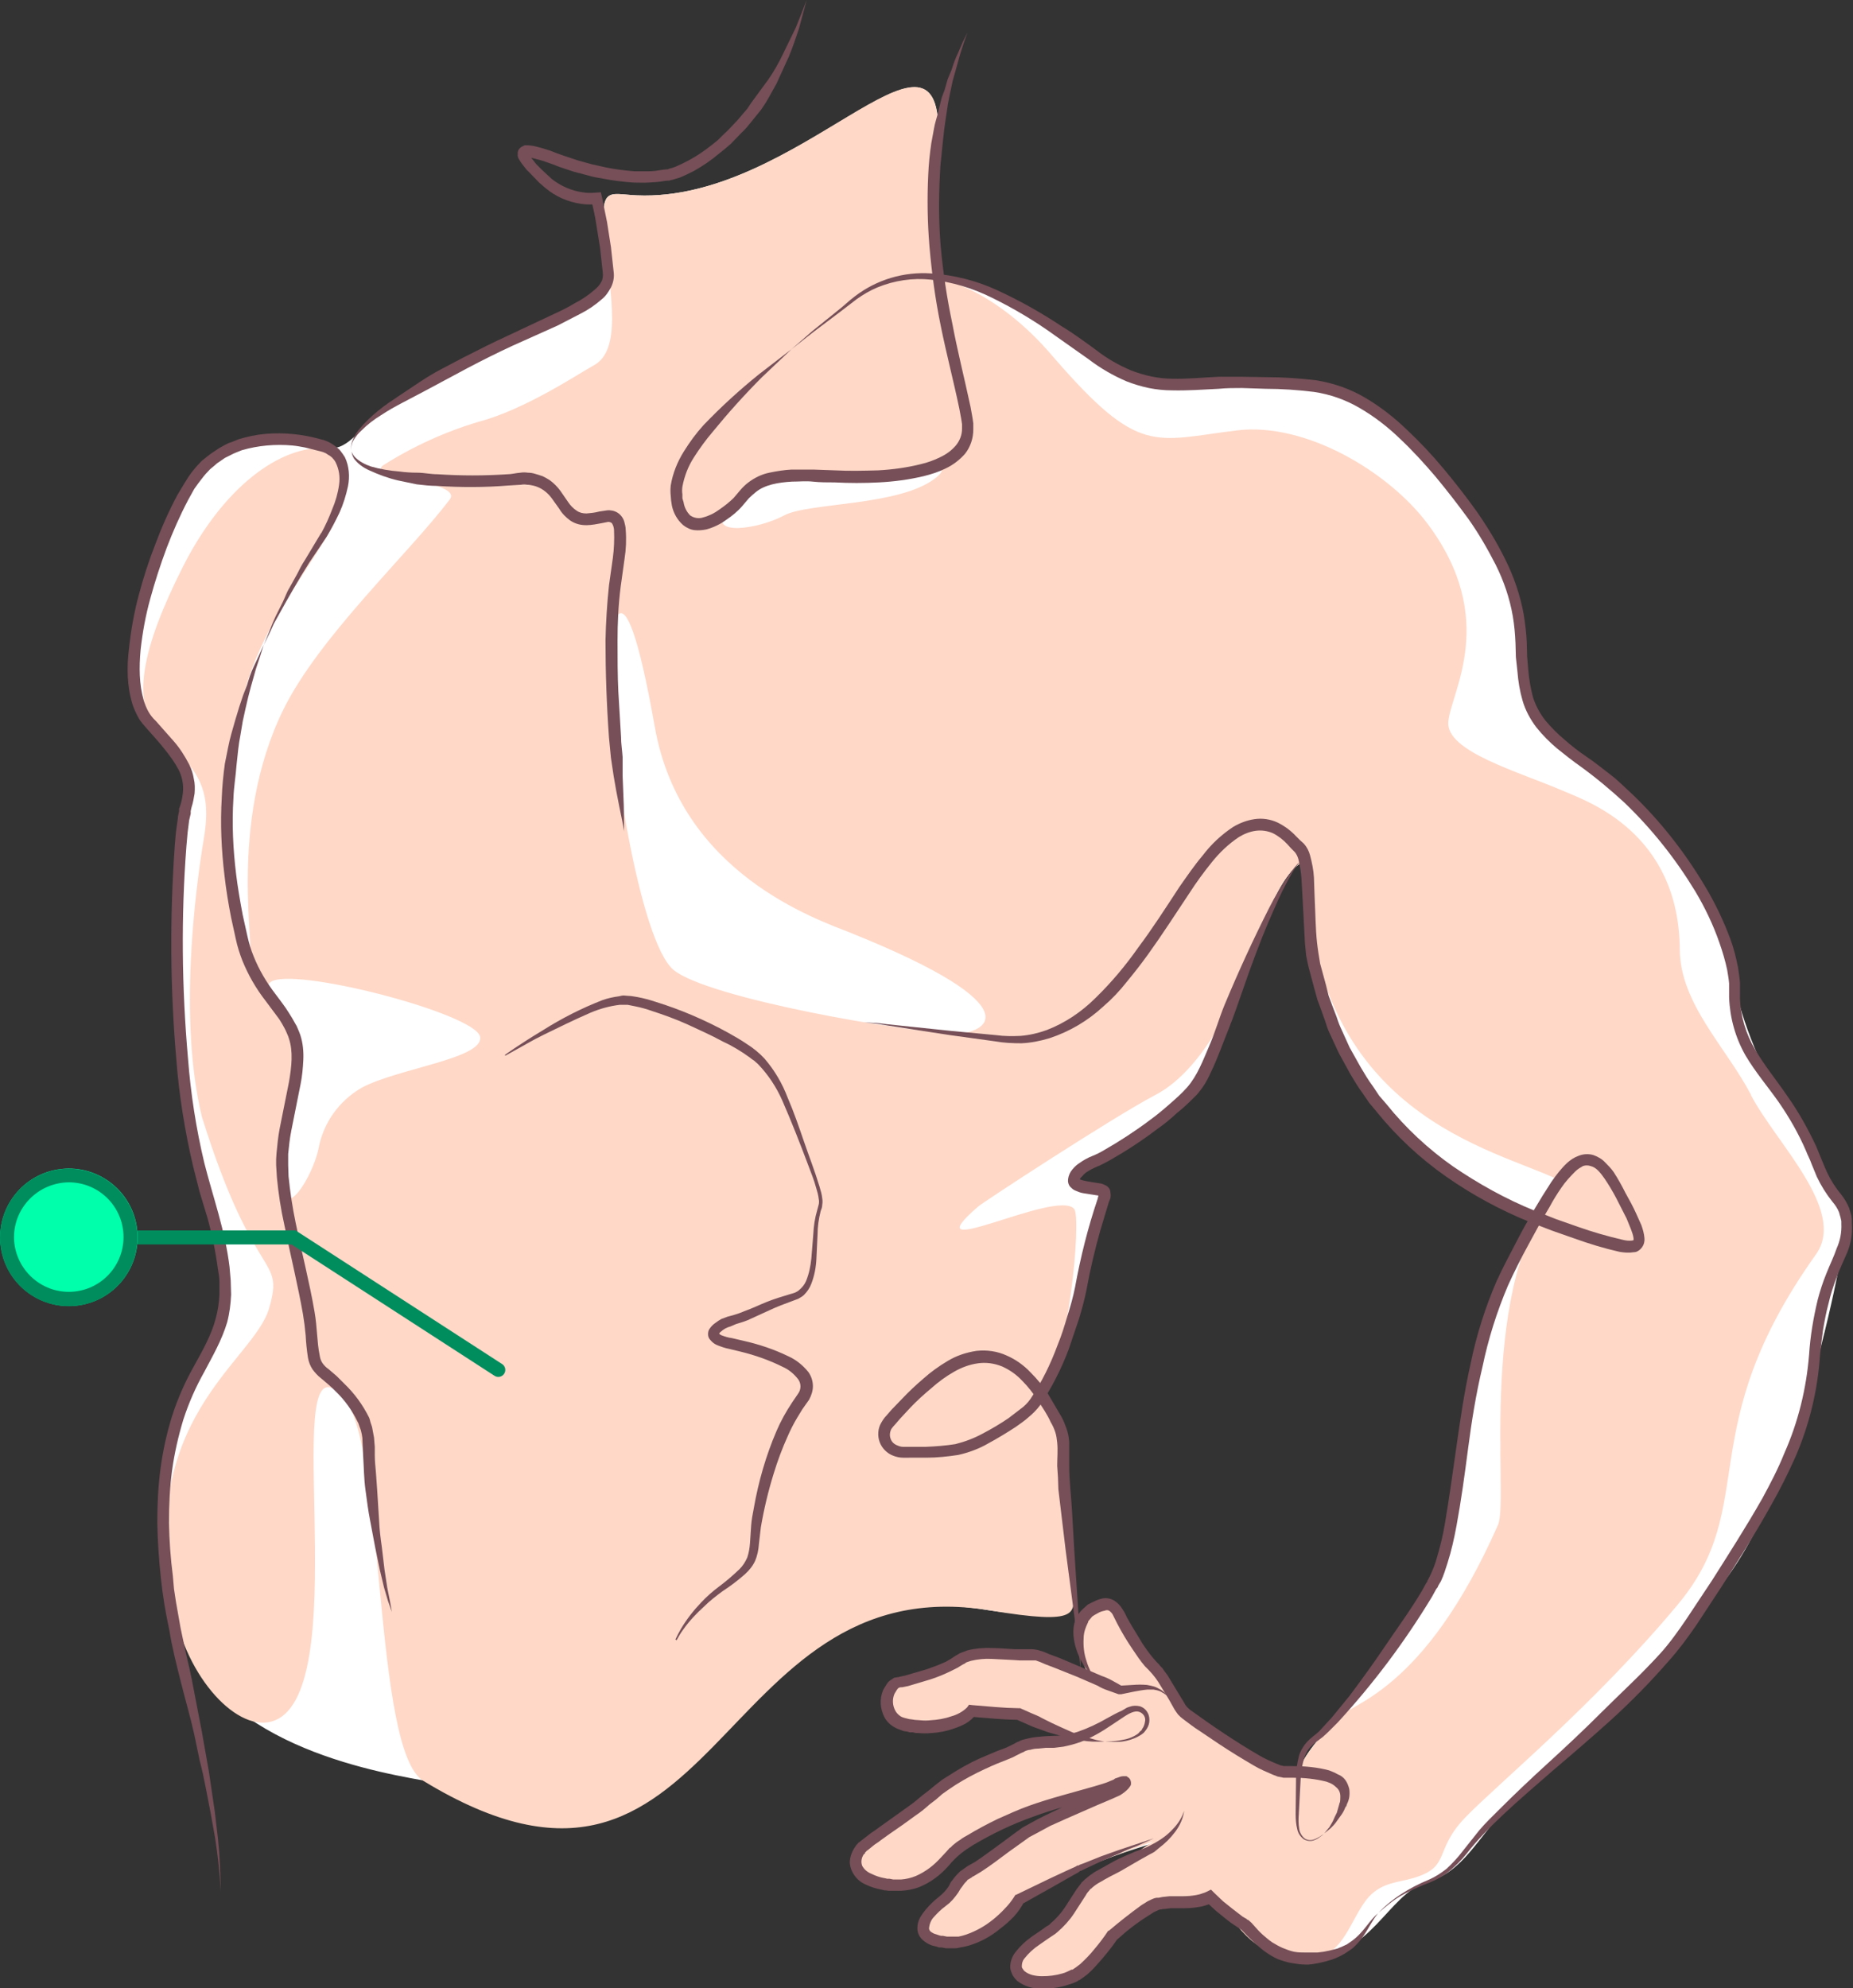
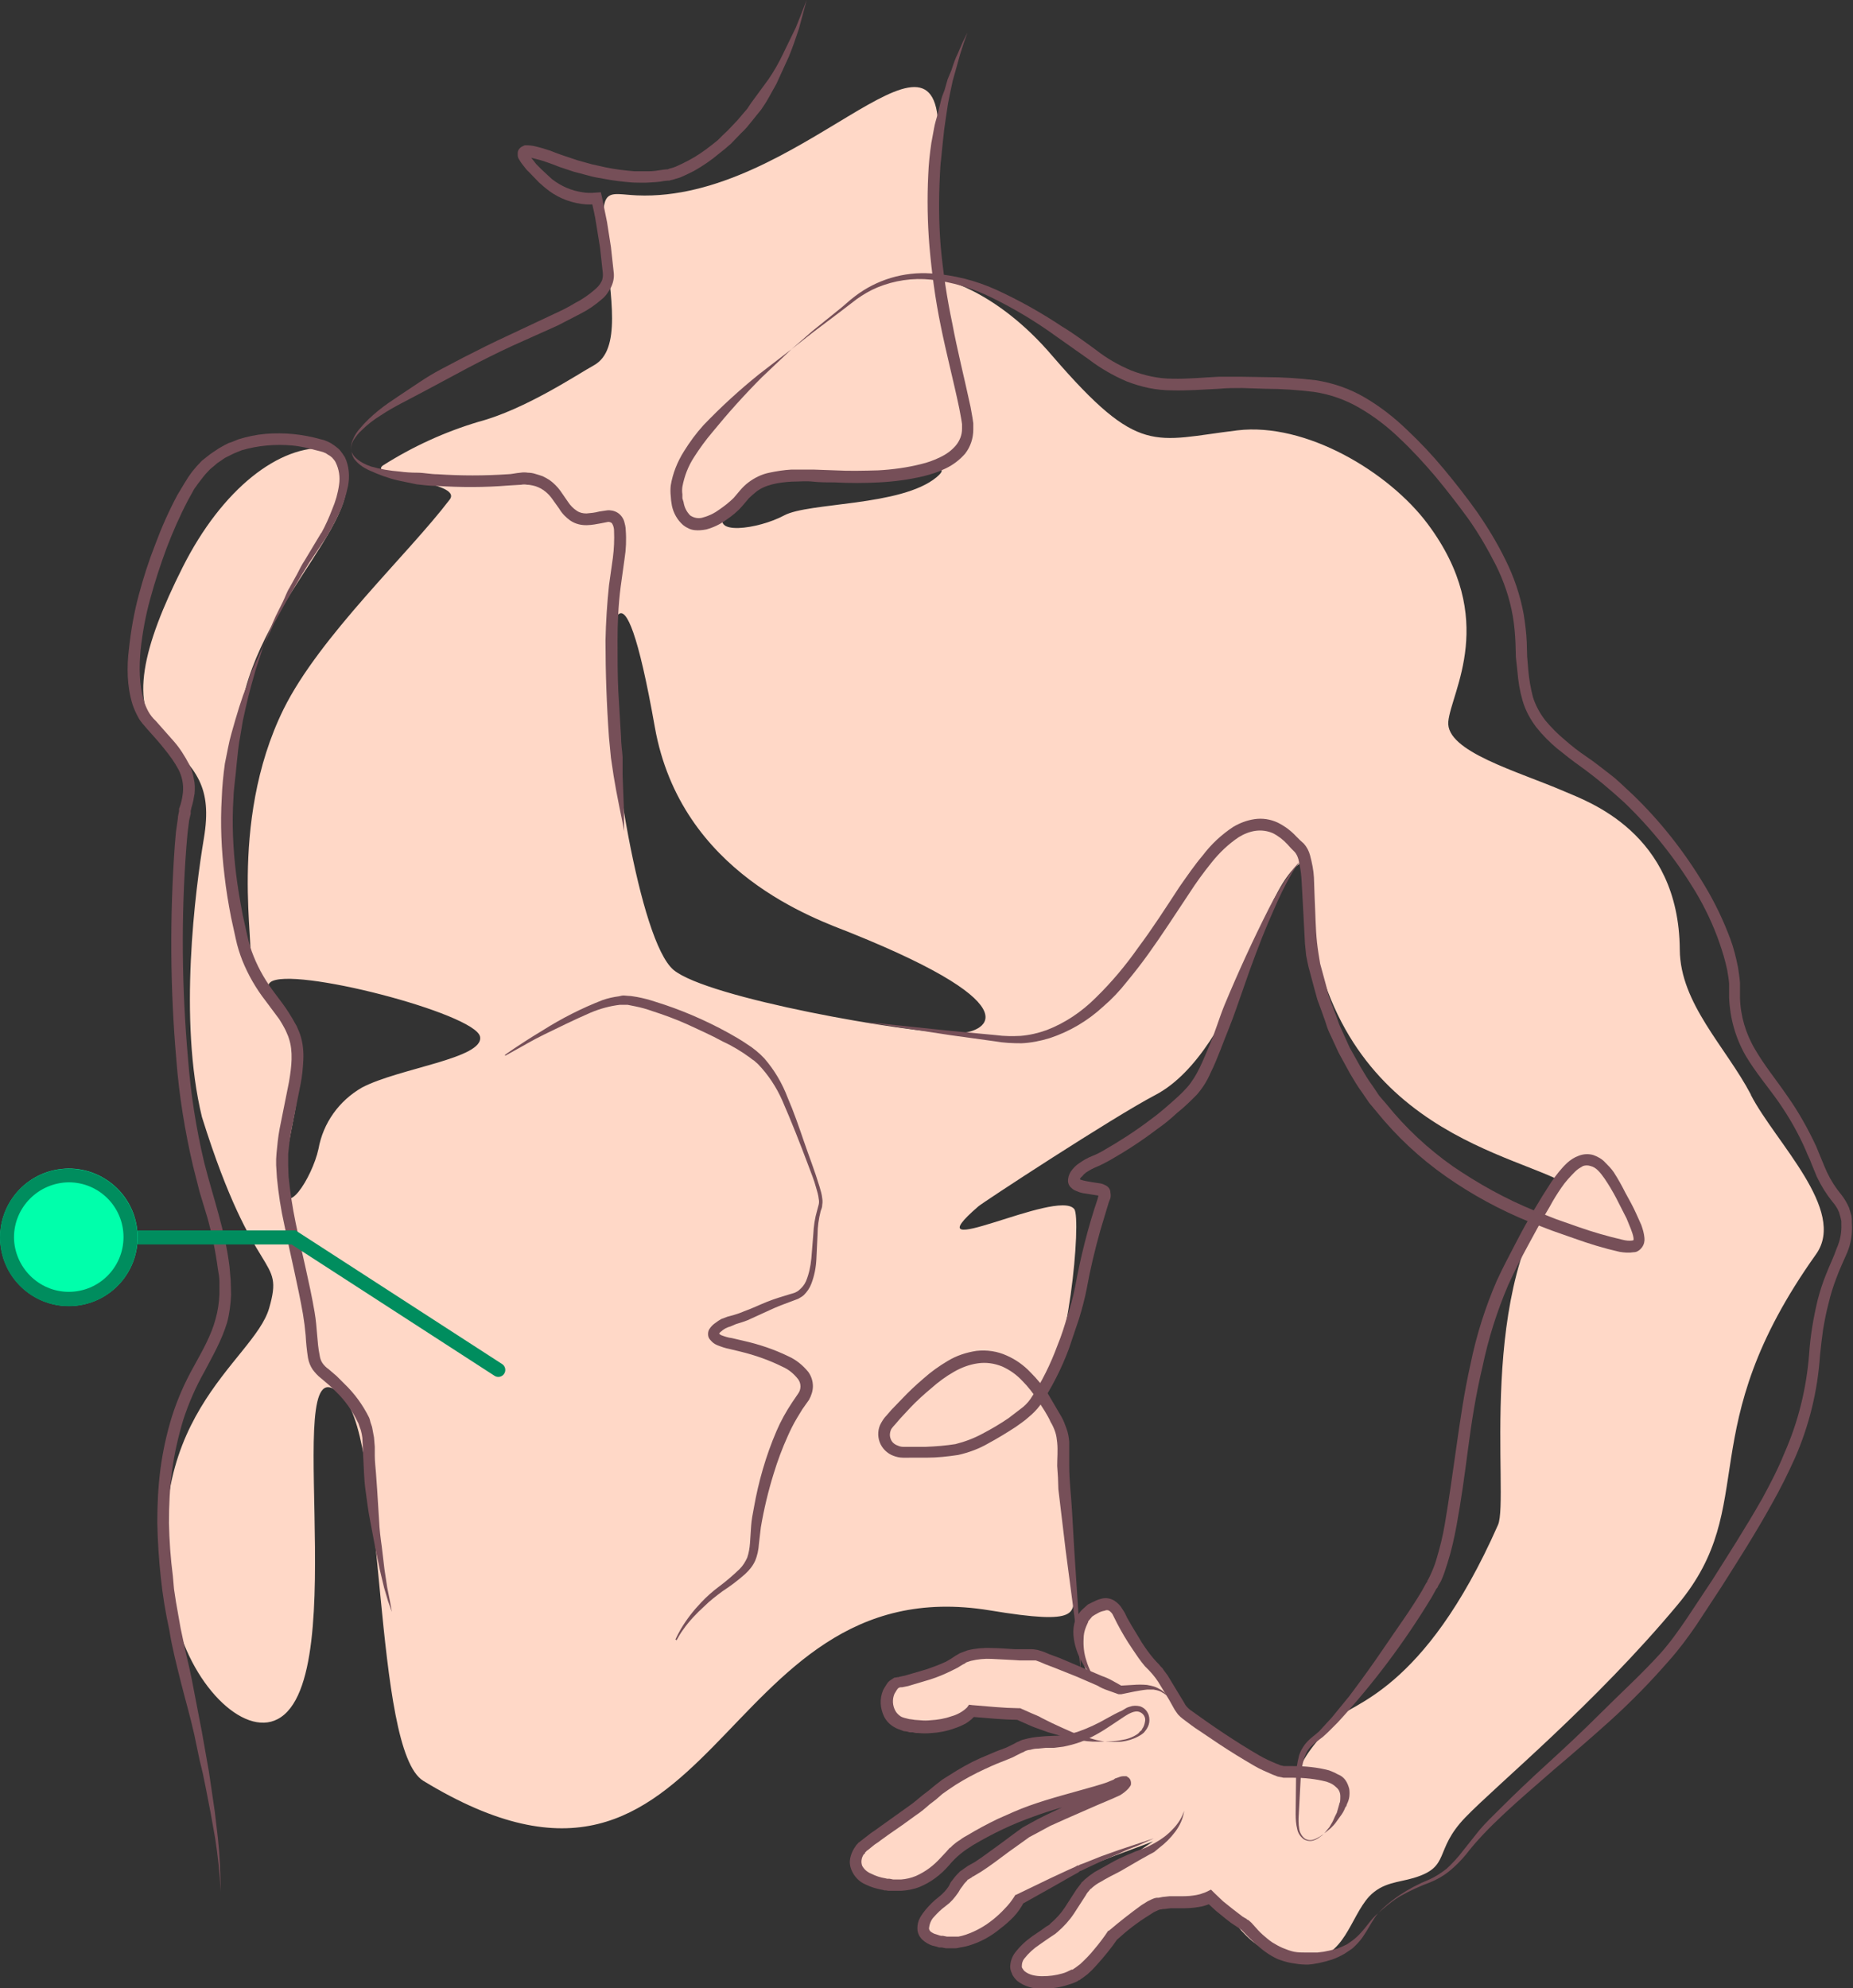
<svg xmlns="http://www.w3.org/2000/svg" version="1.1" id="Слой_1" x="0px" y="0px" viewBox="0 0 477.1 511.9" style="enable-background:new 0 0 477.1 511.9;" xml:space="preserve">
  <rect x="0" y="0" width="477.1" height="511.9" fill="#333333" stroke="none" />
  <style type="text/css">
	.st0{fill:#FFFFFF;}
	.st1{fill:#FFD8C7;}
	.st2{fill:#764F58;}
	.st3{fill:none;stroke:#008D5E;stroke-width:3.6;stroke-linecap:round;stroke-miterlimit:10;}
	.st4{fill:#00FFAB;}
	.st5{fill:#008D5E;}
</style>
  <g>
-     <path class="st0" d="M109,458.4c-16.4-2.9-57.3-11-64.1-43.4c-10.6-49.8,5-53.6,9-67.6s8.8-13.3-4.8-56.8   c-6.1-25-4.9-59.8-2.7-73.1s4.1-19.5-4.7-27.7s-11-27.3-0.9-47.7s13.6-32.3,43.6-26.7c6,0.5,7.9-5.8,16.4-11s37-19,44-23   s12.5-4.7,11-19.3s0.8-12.1,8.2-11.8c41.2,1.8,78-50.6,77.6-16s0,37.3,0,37.3s14.1,3,33.9,15.6s18.3,14.1,51.3,11.5   c17.7,0.6,34.4,4.9,50.2,31.1s15.8,36.3,15.1,44s6,14.4,16,22.7s33.1,31.7,35.8,45.4s5.6,24.5,12,36.7s19.8,31.7,19.6,35.8   s-11.4,68.7-33,94.5s-45.8,47.4-54.1,56s-11.5,17-21.2,19.8s-14.4,19.5-30.4,19.5s-18-10.6-24.8-15.4l-13.6,1.2   c-3.9,2.3-7.6,5.1-10.9,8.2c-7.2,7.1-15,16-21.2,12.3c-4.2-2.5-8.5-3.9,2-12s10.6-13.4,16-16.3s15.3-9.8,15-8.7   s-15.5,3.6-35.6,14.9c-4.4,7-22.3,14-25.2,10s6.5-9.5,7.8-13.2s24.6-16.1,34-21.1c-9.5,0.5-27.8,6-33.6,11.8s-13.3,10.4-20.6,8.9   s-8.3-6.5-2-10.9s20.4-15.7,25.8-18.3s15-6.6,15-6.6l11.1-2.2c0,0-10-3.1-13.7-5.5l-12.1-0.8c0,0-14.1,6.8-19.7,2.5s-0.5-9-0.5-9   s11.8-1.3,18.3-7.3c15-0.7,18-0.7,18-0.7l15.1,6.8c0,0-10.6-14.6,4.9-19.8c3.5,5.7,6.2,11.2,9.2,14.5s5.7,8,7.4,10.6   s10.4,9.4,17,13s12.2,5,14.5,5.2c0.9-4.3,6.2-9.8,9.6-13.8s23.5-33.6,27.1-40s2-62.7,24.4-89c-17-8.5-58.3-26-59.4-91.8   c-6.6,2-12.4,20.1-16.1,29.7c-3.7,9.6-6,27.5-16.9,33.2s-26.8,17.9-26.5,19s8.8,1.3,7.8,4.5s-9.3,43.5-16.4,50.7c5.5,6,6,8.8,6,14   s2.5,22.1,1.8,27.4s3,18.3-21,14.4C183.3,402.8,197,473.9,109,458.4L109,458.4z" />
    <path class="st1" d="M450.8,281.8c-6.4-12.2-18.2-23.4-18.3-37.3c-0.2-30.2-23.9-38.2-29.6-40.7c-12-5.2-30.7-10.3-30-18   s13-26.4-5.3-50.9c-10-13.4-31.4-26.2-49-24.1c-21.6,2.6-25.2,6.8-47.5-19C256,74,241.6,71.6,241.6,71.6s-0.3-2.6,0-37.3   s-36.4,17.8-77.6,16c-7.4-0.3-9.7-2.7-8.2,11.8S160,90,153,94c-4.2,2.3-17.7,11.4-29.8,14.6c-8.7,2.6-17,6.4-24.7,11.3   c-3.8,3.2,20.8,4,17.3,8.7c-10.7,14.1-33.5,35.2-42.8,54c-14.6,29.7-7,63-8.8,64c-4,2.5-8.2-42.4-1-69.2c8-29.2,37.7-49.8,21.2-62   c-12.4-1-27.2,10.4-37.4,30.7s-14,35.5-5.2,43.7s12.9,12.8,10.7,26s-6.6,46.8-0.5,71.8c13.6,43.5,21.3,35.3,17.3,49.2   s-35,28.5-24.4,78.3c3.9,18.4,17.7,32.2,26.6,27.5c20-10.5-0.4-102.4,17-82.7c10.8,12,7.5,90.7,20.5,98.6   c76.3,46.5,74.3-55.6,145.8-43.9c24,4,21.2,0.5,21.9-4.8s-2.8-31.7-2.8-36.9s-0.4-8-5.9-14c7.1-7.2,10.5-45.2,8.6-47.6   c-4.2-5.5-42.8,14.9-24.7-0.7c0.8-0.8,34.7-23,45.6-28.7s18.8-20.9,22.5-30.5s9.5-27.6,16-29.7c1.2,66,49,73.9,66,82.4   c-22.3,26.3-13.3,81.7-16.3,88.5c-19.2,43.5-38.3,46-41.7,50s-8.7,9.4-9.6,13.8c-2.3-0.2-8.1-1.6-14.6-5.3s-15.1-10.3-16.9-13   s-4.5-7.2-7.4-10.5s-5.8-8.9-9.2-14.5c-15.6,5.2-4.9,19.8-4.9,19.8l-15.1-6.8c0,0-3,0-18,0.8c-6.5,6-18.3,7.2-18.3,7.2   s-5,4.8,0.6,9s19.6-2.5,19.6-2.5l12.2,0.9c4.4,2.2,9,4.1,13.7,5.5l-11.2,2.1c0,0-9.5,4-15,6.5s-19.6,14-25.8,18.4s-5.3,9.4,2,10.8   s14.8-3.2,20.6-8.9s24-11.3,33.6-11.8c-9.4,5-32.8,17.5-34,21.2s-10.8,9-7.8,13.1s20.8-3,25.1-10c12.6-7.2,27.7-12.1,33.3-14.3   c-3.1,2-8.8,6.2-12.5,8.2c-5.5,2.9-5.6,8-16.1,16.2s-6.2,9.5-2,12c6.2,3.8,14-5.2,21.2-12.2c3.3-3.1,7-5.9,10.9-8.2   c0,0,3.8-0.4,13.6-1.2c6.8,4.8,8.8,15.5,24.8,15.4c9.3,0,10.8-10.6,15.7-16c3.5-3.7,7.5-3.6,11.5-4.8c9.7-2.9,5-7,13.3-15.6   s33.2-29,54.7-54.8s3.2-44.7,35.6-90.2c8-11.3-10.5-28.8-16.8-41V281.8z M93.2,280c-5.9,3.4-10,9.1-11.2,15.8c-1.6,7.4-9,19-9,8.7   c0-8.6,6.3-26.9,3.5-34.9c-0.8-2.1-10.2-14-6.9-16.7c5.2-4.3,52.8,8,54,14C124.7,272.5,102.7,275,93.2,280L93.2,280z M186.9,132   c7.6-10.4,22-9.7,31.2-9.6c15.2,0.2,28.8-4.4,23,0.5c-9.1,7.5-32.9,6.4-39.2,9.8c-6.7,3.6-19.5,5.3-15-0.8V132z M245.9,266   c-12,0-63.8-9-72.5-16.3c-8.8-7.5-16.5-57.5-16.7-78.2c0-7.5,3.2-33.6,11.9,15.7c6.7,37.7,41.5,49.4,50.5,53   c48.2,19.4,34.4,25.9,26.9,25.9L245.9,266z" />
    <path class="st2" d="M284.5,448.4c1.4,0,2.9-0.1,4.3-0.4c1.4-0.2,2.8-0.7,4-1.5c0.3-0.2,0.5-0.4,0.7-0.7l0.4-0.3l0.2-0.4   c0.4-0.5,0.6-1.2,0.7-1.8c0.3-1.2-0.5-2.3-1.6-2.6c-1-0.3-2.4,0.4-3.5,1.1l-3.6,2.4c-2.5,1.7-5.1,3.2-7.9,4.3   c-1.4,0.5-2.9,0.9-4.4,1.2c-0.8,0.1-1.6,0.2-2.4,0.3h-2.1l-2,0.2c-0.7,0-1.3,0.1-2,0.3c-0.3,0-0.7,0.1-1,0.2   c-0.3,0.1-0.5,0.2-0.8,0.4l-0.5,0.2l-0.4,0.2l-1,0.5c-0.7,0.4-1.4,0.7-2.2,1l-1,0.4l-1,0.4c-1.3,0.5-2.6,1.1-3.9,1.7   c-2.6,1.2-5,2.5-7.4,4l-1.8,1.2l-1.7,1.2l-1.6,1.4l-1.7,1.3c-1.1,1-2.2,1.9-3.4,2.7l-3.6,2.6l-3.6,2.5l-1.8,1.3l-0.8,0.6l-0.9,0.6   l-1.6,1.3l-0.4,0.3h-0.1v0.1l-0.2,0.2l-0.2,0.2v0.2c-0.1,0.1-0.2,0.1-0.3,0.2c-0.6,0.9-0.8,2-0.4,3c0.5,0.9,1.3,1.6,2.3,2   c1.2,0.6,2.4,1,3.7,1.2l0.4,0.1h0.6l1,0.2h2c1.3-0.1,2.6-0.4,3.8-0.9c2.5-1.1,4.6-2.7,6.4-4.7l1.5-1.6l0.7-0.8l0.2-0.2h0.1l0.2-0.2   l0.4-0.4c0.6-0.5,1.2-1,1.9-1.4c0.6-0.5,1.2-0.8,1.9-1.2c2.5-1.5,5.1-2.9,7.8-4.2c2.7-1.2,5.3-2.4,8.1-3.4c5.6-2,11.3-3.4,16.8-5   l2-0.6c0.6-0.2,1.3-0.4,1.9-0.7l1-0.4l0.4-0.3l0.6-0.2c0.5-0.2,1-0.4,1.6-0.4c0.1,0,0.3,0,0.4,0h0.3c0.1,0,0.2,0.1,0.3,0.2   c0.6,0.3,0.9,0.9,0.9,1.6c0,0.2,0,0.4-0.1,0.6l-0.2,0.3c-0.1,0.1-0.2,0.3-0.3,0.4c-0.6,0.7-1.4,1.3-2.2,1.8l-2,0.9l-4,1.7l-8,3.5   l-4,1.8l-3.7,2L265,473l-1.8,1.3l-3.5,2.5c-2.3,1.7-4.6,3.5-7.1,5.1l-2,1.2l-0.3,0.1v0.1l-0.5,0.3l-0.5,0.3c-0.2,0-0.2,0.2-0.3,0.3   c-0.4,0.4-0.8,0.8-1.1,1.3l-0.6,0.8l-0.6,1c-0.4,0.6-0.9,1.2-1.4,1.8l-0.5,0.5l-0.4,0.4l-1,0.8c-1.1,0.8-2,1.7-2.9,2.7   c-0.8,0.8-1.2,1.9-1.3,3c0,0.3,0.2,0.6,0.4,0.8c0.4,0.3,0.9,0.6,1.4,0.7l0.9,0.3l0.4,0.1h0.5c0,0-0.1,0,0,0l1,0.2c0.3,0,0.7,0,1,0   h2c0.6-0.1,1.3-0.3,1.9-0.5c2.6-0.9,4.9-2.2,7-3.9c1.1-0.9,2.1-1.8,3-2.8c0.9-0.9,1.7-1.9,2.4-3l0.3-0.5l0.3-0.1l8.7-4.2l4.3-2   l2.2-1l0.5-0.3h0.3l0.3-0.2l1.1-0.4l4.5-1.8l4.5-1.6l4.5-1.5l4.5-1.5l-4.4,2c-1.4,0.5-2.9,1.1-4.3,1.8L284,479l-4.3,2l-1,0.5   l-0.3,0.1l-0.1,0.1h-0.2l-0.5,0.4l-2,1.1l-4.2,2.4l-8.2,4.6l0.5-0.6c-0.7,1.4-1.6,2.7-2.7,3.9c-1.1,1.1-2.2,2.1-3.4,3   c-2.4,2-5.1,3.5-8.1,4.4c-0.8,0.2-1.5,0.4-2.3,0.5c-0.4,0.1-0.8,0.2-1.2,0.2h-1.3c-0.4,0-0.8,0-1.2,0l-1-0.2h-0.7l-0.6-0.2   c-0.4-0.1-0.8-0.2-1.2-0.3c-0.9-0.3-1.7-0.8-2.4-1.4c-0.9-0.8-1.4-1.9-1.4-3c0-1,0.2-1.9,0.7-2.8c0.4-0.7,0.9-1.4,1.4-2   c1-1.2,2.1-2.3,3.4-3.3c1-0.8,1.9-1.7,2.6-2.8l0.5-1l0.7-0.9c0.5-0.7,1.1-1.3,1.7-1.9c0.2-0.1,0.4-0.3,0.6-0.4l0.4-0.3l1-0.7l1.8-1   c2.3-1.5,4.6-3.3,7-5l3.5-2.6l1.8-1.3l2-1.1c2.6-1.5,5.3-2.7,8-4s5.3-2.2,8-3.4l3.9-1.7l1.9-0.9c0.4-0.2,0.8-0.5,1.2-0.9   c0,0.1,0,0.3,0,0.4c0,0.2,0,0.4,0,0.6c0.1,0.3,0.3,0.5,0.6,0.6h0.5l-0.5,0.2l-0.4,0.2l-0.5,0.3l-1,0.4c-0.7,0.3-1.5,0.6-2.2,0.8   l-2.1,0.7c-5.6,1.7-11.3,3-16.6,5c-5.4,1.9-10.6,4.4-15.5,7.3l-1.7,1.1c-0.6,0.4-1.1,0.8-1.6,1.2c-1.1,0.9-2.1,1.9-3,3   c-2.1,2.4-4.6,4.3-7.5,5.5c-1.5,0.6-3.1,0.9-4.7,1c-0.8,0-1.6,0-2.4,0h-1l-0.6-0.1h-0.4l-0.3-0.1c-1.6-0.3-3.1-0.7-4.5-1.4   c-1.7-0.7-3-2.1-3.7-3.8c-0.4-1-0.5-2-0.3-3c0.2-0.9,0.5-1.7,1-2.5c0.1-0.2,0.3-0.4,0.4-0.6l0.2-0.3l0.2-0.2l0.2-0.2l0.1-0.2h0.1   l0.5-0.4l1.8-1.4l0.9-0.7l0.9-0.6l1.8-1.3l3.5-2.5l3.5-2.5c1.2-0.8,2.3-1.8,3.4-2.7l1.7-1.3l1.7-1.4l1.8-1.4l1.9-1.2   c2.5-1.6,5.1-3.1,7.8-4.3l4-1.7l1-0.4l0.6-0.2l0.5-0.2c0.6-0.2,1.2-0.5,1.8-0.8l1-0.5l0.5-0.3l0.5-0.2c0.4-0.2,0.8-0.4,1.2-0.5   c0.4-0.1,0.8-0.2,1.2-0.3c0.8-0.2,1.5-0.3,2.3-0.4l2.3-0.2l2.2-0.1c0.6,0,1.3,0,2-0.2c1.4-0.1,2.7-0.4,4-0.8   c2.6-0.9,5.2-2.1,7.6-3.5c1.3-0.7,2.5-1.4,3.9-2l1-0.6c0.3-0.2,0.7-0.3,1-0.4c0.8-0.3,1.7-0.3,2.6-0.1c0.9,0.3,1.6,0.9,2,1.7   c0.4,0.7,0.5,1.6,0.4,2.4c-0.1,0.8-0.5,1.6-1,2.2l-0.4,0.5l-0.5,0.4c-0.3,0.2-0.6,0.4-1,0.6c-1.3,0.7-2.7,1.1-4.2,1.3   C287.4,448.5,285.9,448.5,284.5,448.4L284.5,448.4z" />
    <path class="st2" d="M301.4,437.3c-0.4-0.4-0.8-0.7-1.3-1c-0.3-0.2-0.5-0.4-0.8-0.5c-0.2-0.2-0.5-0.3-0.7-0.4   c-0.5-0.2-1.1-0.3-1.6-0.4h-1.6c-1.1,0.1-2.2,0.3-3.3,0.5l-3.4,0.7H288l-2.8-1c-0.9-0.3-1.8-0.7-2.6-1.2l-5.3-2.3l-5.5-2.2l-2.6-1   l-1.4-0.6l-1.1-0.4c-0.4,0-0.8,0-1.2,0h-2.9l-1.5-0.1l-5.8-0.3c-1.8-0.1-3.6,0.1-5.3,0.5l-0.6,0.2l-0.6,0.2   c-0.1,0.1-0.3,0.2-0.4,0.3l-0.6,0.3l-1.3,0.8l-1.4,0.7c-1.8,0.9-3.7,1.7-5.6,2.3l-5.7,1.7l-1.5,0.3h-0.6h0.2l-0.4,0.1l-0.3,0.2   l-0.3,0.4c-0.1,0.2-0.2,0.3-0.3,0.5l-0.3,0.5c-0.6,1.4-0.5,3,0.2,4.3c0.3,0.6,0.8,1.1,1.4,1.5c0.3,0.2,0.7,0.3,1,0.4   c0.4,0.1,0.8,0.2,1.2,0.3l0.8,0.1l0.6,0.1l1.4,0.1c0.9,0.1,1.8,0.1,2.7,0c1.8-0.1,3.6-0.4,5.3-1c1.5-0.4,3-1.2,4.1-2.3l0.5-0.7   l0.8,0.1l6,0.5l3,0.2l3,0.1h0.4l0.2,0.1l2.7,1.2c0.9,0.4,1.8,0.7,2.6,1.2l2.6,1.3l2.6,1.2l2.7,1.2l1.3,0.5l1.4,0.5l1.4,0.4l1.4,0.4   c0.9,0.3,1.9,0.4,2.8,0.6h-3l-1.4-0.1l-1.5-0.2c-0.5,0-1-0.2-1.4-0.3l-1.5-0.2l-2.9-0.8l-2.8-0.8l-2.8-1c-0.9-0.3-1.8-0.7-2.7-1.1   l-2.7-1.2l0.5,0.1l-3-0.1l-3.1-0.2L250,442l1.3-0.6c-0.7,0.9-1.6,1.7-2.6,2.3c-0.9,0.5-2,1-3,1.3c-1.9,0.7-4,1.1-6,1.2   c-1,0.1-2.1,0.1-3.1,0c-0.5,0-1,0-1.6-0.2h-0.8l-0.7-0.2l-0.8-0.1l-0.8-0.3c-0.6-0.2-1.1-0.4-1.6-0.7c-1.1-0.6-2-1.5-2.6-2.6   c-1.1-2.2-1.3-4.7-0.3-7l0.4-0.7c0.2-0.3,0.3-0.5,0.5-0.8c0.2-0.3,0.4-0.6,0.7-0.8l0.1-0.1l0.3-0.2l0.6-0.4   c0.1-0.1,0.3-0.2,0.4-0.2h0.3l0.3-0.1h0.3l0.3-0.1l1.4-0.3l5.5-1.6c1.7-0.6,3.4-1.2,5.1-2l1.2-0.7l1.2-0.8l0.7-0.4   c0.3-0.2,0.5-0.3,0.8-0.4l0.8-0.3l0.8-0.3c2-0.5,4.1-0.7,6.2-0.6c2,0,4,0.2,5.9,0.3h4.3c0.6,0,1.1,0.1,1.7,0.2l1.6,0.5l1.4,0.6   l2.7,1l5.4,2.3l5.4,2.3c0.9,0.3,1.8,0.7,2.7,1.2l2.5,1.4l-0.6-0.1l3.4-0.2c1.2-0.1,2.4-0.1,3.6,0l1,0.2l0.8,0.2   c0.6,0.2,1.2,0.5,1.7,0.8c0.2,0.1,0.5,0.3,0.7,0.5c0.3,0.2,0.5,0.4,0.7,0.7C300.6,436.5,301,436.9,301.4,437.3L301.4,437.3z    M203.8,89.9l-7.6,7.2c-4.5,4.5-8.8,9.3-12.8,14.2c-1.7,2-3.3,4.2-4.7,6.4c-1.5,2.3-2.5,4.9-3,7.6c-0.1,0.7-0.1,1.3,0,2v1l0.3,1   c0.2,1.3,0.8,2.5,1.7,3.4c1,0.7,2.3,0.9,3.4,0.5c1.5-0.4,2.9-1.1,4.1-2c1.3-0.9,2.6-1.9,3.7-3l1.7-2c0.6-0.7,1.3-1.4,2.1-2   c1.6-1.2,3.4-2.1,5.4-2.5c1.9-0.4,3.8-0.7,5.7-0.8h5.6l5.6,0.2c3.7,0.2,7.4,0.1,11.1,0c3.7-0.2,7.4-0.7,11-1.6c1.7-0.4,3.4-1,5-1.8   c1.5-0.7,2.9-1.7,4-3c1-1.2,1.6-2.7,1.6-4.3c0-0.4,0-0.8,0-1.2l-0.2-1.3l-0.5-2.7c-1.5-7.2-3.4-14.4-4.8-21.4   c-1.4-6.8-2.3-13.6-2.9-20.5c-0.5-6.1-0.6-12.2-0.3-18.3c0.1-2.7,0.4-5.5,0.8-8.2l0.7-3.8c0.2-1.2,0.6-2.4,0.9-3.5l0.8-3.3   c0.2-1,0.6-2,1-3l0.8-2.8l1-2.4c0.5-1.6,1-3,1.6-4.2l1.3-3l1.2-2.4l-0.9,2.5l-1,3.1l-1.2,4.3l-0.7,2.5l-0.6,2.8l-0.6,3l-0.5,3.3   l-0.5,3.5l-0.4,3.7l-0.4,4c-0.2,1.3-0.2,2.6-0.3,4c-0.3,6.1-0.3,12.1,0.2,18.2c0.6,6.7,1.6,13.4,3,20c1.3,7,3.1,14,4.7,21.5   l0.5,2.8l0.2,1.4c0,0.5,0,1.1,0,1.6c0,2.2-0.7,4.4-2.1,6.2c-1.4,1.6-3.1,2.9-5,3.8c-1.8,0.9-3.7,1.5-5.7,2   c-3.8,0.9-7.6,1.4-11.5,1.6c-3.8,0.2-7.6,0.2-11.4,0c-1.9,0-3.8,0-5.6-0.2s-3.6,0-5.4,0c-3.5,0.2-7,0.8-9.3,2.7   c-0.6,0.5-1.2,1-1.8,1.6l-1.7,2c-1.2,1.4-2.7,2.6-4.2,3.6c-1.5,1.1-3.2,1.9-5,2.4c-1,0.2-2,0.3-3,0.2c-1.1-0.1-2.1-0.6-3-1.3   c-1.5-1.3-2.5-3.1-2.9-5l-0.2-1.3l-0.1-1.2c-0.1-0.9-0.1-1.8,0-2.7c0.5-3.1,1.7-6.1,3.4-8.8c1.5-2.4,3.1-4.6,5-6.7   c4.5-4.7,9.3-9.1,14.4-13.2l6.1-4.7L203.8,89.9z" />
    <path class="st2" d="M354.9,492.5l1.3-1.3c1.3-1.2,2.7-2.3,4.2-3.3c2.4-1.6,4.9-2.9,7.6-4c1.6-0.7,3.1-1.7,4.5-2.8   c1.5-1.4,2.9-2.9,4.1-4.5l4.3-5.4c1.6-1.9,3.4-3.6,5.3-5.5c3.7-3.7,7.8-7.6,12.3-11.7s9.2-8.5,14-13.3s10-9.5,15-15   c2.5-2.8,4.7-5.9,6.8-9l6.5-9.8c4.3-6.8,8.8-13.8,13-21.2c2-3.7,4-7.5,5.6-11.5c3.6-8.1,5.7-16.7,6.4-25.5c0.3-4.7,1.1-9.4,2.2-14   c0.6-2.3,1.3-4.5,2.2-6.7c0.9-2.3,2-4.5,2.7-6.6c0.9-2,1.3-4.1,1.2-6.3v-0.7l-0.2-0.9l-0.2-0.7l-0.2-0.7c-0.4-1-1-1.9-1.7-2.7   c-1.6-2-2.9-4.1-4-6.4l-0.7-1.7l-0.7-1.7c-0.4-1.2-1-2.2-1.4-3.3c-1.9-4.4-4.3-8.6-7-12.5c-2.8-4-6-7.7-8.6-12.1   c-1.3-2.3-2.3-4.7-3-7.2c-0.7-2.5-1.1-5.1-1.2-7.7v-3.6c-0.1-1.2-0.3-2.3-0.5-3.5c-0.5-2.4-1.2-4.7-2-7c-1.6-4.6-3.7-9-6.2-13.2   c-5.1-8.4-11.2-16.1-18.3-22.9c-3.6-3.3-7.3-6.4-11.3-9.3c-2-1.4-4-3-6-4.6c-1.9-1.6-3.7-3.4-5.3-5.4c-1.6-2.1-2.9-4.5-3.6-7   c-0.7-2.4-1.1-4.9-1.3-7.4l-0.4-3.7l-0.1-3.6c-0.1-2.3-0.3-4.7-0.7-7c-0.8-4.6-2.3-9-4.4-13.2c-2.1-4.1-4.4-8.1-7.1-11.9   c-2.7-3.7-5.5-7.3-8.4-10.8c-2.9-3.4-5.9-6.7-9.2-9.8c-3.1-3-6.6-5.7-10.4-7.9c-3.6-2.1-7.6-3.5-11.7-4.1   c-4.1-0.5-8.3-0.8-12.4-0.8l-6.1-0.2c-2,0-4,0-6,0.2c-4,0.2-8,0.5-12,0.4c-2,0-4-0.2-6-0.6c-1.9-0.4-3.9-1-5.7-1.7   c-3.5-1.5-6.8-3.4-9.8-5.7l-8.5-6c-5.1-3.7-10.6-7-16.3-9.8c-5-2.5-10.3-4.1-15.8-4.7c-4.7-0.5-9.4,0.2-13.8,2   c-1.9,0.8-3.6,1.8-5.3,3l-4.3,3.3l-6.9,5.2l-5.6,4.4l5.4-4.7l6.7-5.4c1.3-1,2.6-2.3,4.2-3.5c5.6-4.3,12.6-6.4,19.7-5.9   c5.8,0.4,11.4,1.8,16.7,4.2c5.9,2.7,11.6,5.9,17,9.5c3,1.8,5.8,3.9,8.7,6c2.8,2.2,5.8,3.9,9.1,5.3c3.4,1.3,7,2.1,10.6,2.1   c3.8,0.1,7.7-0.3,11.8-0.5h6.1l6.2,0.1c4.3,0,8.6,0.3,12.8,0.8c4.5,0.7,8.8,2.2,12.7,4.5c3.9,2.3,7.5,5.1,10.8,8.3   c3.3,3.1,6.5,6.5,9.4,10c3,3.6,5.9,7.3,8.6,11.1c2.7,3.9,5.2,8,7.3,12.3c2.2,4.4,3.8,9.1,4.7,14c0.4,2.4,0.7,4.9,0.8,7.3l0.1,3.6   l0.3,3.6c0.2,2.3,0.6,4.6,1.2,6.9c0.7,2.2,1.8,4.2,3.2,6c1.5,1.8,3.2,3.5,5,5c1.7,1.5,3.6,3,5.7,4.4s4,3,6,4.5s3.7,3.3,5.6,5   c7.3,7,13.5,14.9,18.7,23.6c2.6,4.3,4.8,8.9,6.6,13.7c0.9,2.4,1.5,4.9,2,7.4c0.2,1.3,0.4,2.6,0.5,3.9v3.8c0.1,4.7,1.5,9.4,3.9,13.4   c2.3,4,5.5,7.9,8.3,12c2.9,4.1,5.3,8.4,7.4,12.9l1.4,3.4l0.7,1.7l0.7,1.6c1,2.1,2.2,4,3.7,5.8c0.8,1,1.5,2.2,2,3.4l0.3,1l0.3,1   l0.1,0.9v1c0.2,2.6-0.2,5.2-1.2,7.6c-1,2.3-2,4.4-2.8,6.6c-0.8,2.1-1.5,4.3-2,6.5c-0.6,2.2-1,4.4-1.4,6.7c-0.3,2.2-0.6,4.5-0.8,6.7   c-0.6,9.1-2.8,18.1-6.5,26.5c-1.8,4-3.8,8-5.9,11.7c-4.2,7.6-8.7,14.6-13,21.4l-6.5,9.9c-2.2,3.2-4.5,6.3-7.1,9.2   c-4.7,5.4-9.7,10.5-15,15.3c-5.1,4.6-10,8.8-14.6,12.7c-9.2,8-17.2,14.8-22.5,21.7c-1.3,1.6-2.8,3.1-4.4,4.4   c-1.5,1.2-3.1,2.1-4.8,2.8c-2.7,1-5.3,2.2-7.8,3.6c-1.5,0.9-2.9,2-4.2,3.1L354.9,492.5z M304.9,466.2c-0.3,2-1.1,3.8-2.3,5.4   c-1.2,1.6-2.6,3-4.2,4.2l-1.2,1l-1.3,0.7l-2.5,1.4l-5,2.9c-1.7,0.9-3.4,1.7-5,2.7c-0.8,0.4-1.5,0.9-2.2,1.5l-0.2,0.2l-0.1,0.1h-0.1   l-0.4,0.5c-0.3,0.3-0.6,0.7-0.8,1.1l-3.1,4.8c-1.2,1.8-2.6,3.3-4.2,4.7c-0.2,0.2-0.4,0.3-0.6,0.5l-0.6,0.4l-1.2,0.8l-2.3,1.6   c-1.5,1-2.8,2.2-3.9,3.6c-0.4,0.5-0.6,1.2-0.6,1.8v0.4l0.1,0.2l0.4,0.6c0.1,0.1,0.1,0.1,0.2,0.2c0.6,0.5,1.3,0.8,2,1   c0.8,0.2,1.7,0.3,2.5,0.3c1.8,0,3.5-0.2,5.2-0.7c0.8-0.2,1.6-0.6,2.4-1h0.3l0.1-0.1c0.1,0,0,0,0,0l0.6-0.4c0.4-0.3,0.8-0.6,1.2-0.9   c1.3-1.2,2.6-2.5,3.7-3.9c1.2-1.4,2.4-3,3.4-4.5l0.1-0.2h0.2c2.7-2.3,5.5-4.5,8.4-6.6l1.6-1c0.6-0.3,1.2-0.6,1.8-0.8l0.5-0.1h0.5   l1-0.2l1.9-0.2h3.5c1.1,0,2.2-0.1,3.3-0.3c0.5-0.1,1-0.2,1.5-0.4c0.4-0.1,0.9-0.3,1.3-0.5l1-0.5l0.9,0.9l2.2,2.1l2.5,2l1.3,1l1.3,1   l0.7,0.4l0.2,0.1l0.2,0.2c0.1,0.1,0.3,0.1,0.4,0.2c0.5,0.4,1,0.9,1.4,1.4c0.7,0.8,1.4,1.6,2.2,2.3c0.8,0.7,1.6,1.4,2.5,2   c0.8,0.5,1.7,1,2.6,1.4c1,0.4,2,0.8,3,1c1,0.2,2,0.2,3,0.2h3l1.6-0.2l1.5-0.3l1.6-0.4c0.6-0.1,1-0.4,1.4-0.5l1.5-0.7   c0.4-0.3,0.9-0.6,1.3-0.9c0.8-0.6,1.6-1.3,2.3-2.1c1.5-1.6,2.7-3.6,4.4-5c-1.4,1.7-2.3,3.7-3.6,5.6c-0.6,1-1.4,1.9-2.2,2.7   c-0.4,0.4-0.8,0.8-1.3,1.1l-1.5,1c-1,0.6-2.1,1.1-3.2,1.5l-1.7,0.5l-1.7,0.4c-0.6,0.1-1.1,0.2-1.7,0.3l-1,0.1h-0.8   c-1.2,0-2.4-0.2-3.6-0.4c-1.2-0.2-2.4-0.6-3.5-1c-1.1-0.5-2.1-1.1-3.1-1.8c-1-0.7-1.9-1.5-2.8-2.3c-1.2-1.1-2.3-2.2-3.4-3.4   c-0.1-0.1-0.2-0.1-0.3-0.2l-0.2-0.1h0.1l-0.8-0.5l-1.5-1l-1.3-1l-2.7-2.2l-2.6-2.4l1.9,0.3c-0.6,0.3-1.3,0.6-2,0.8   c-0.6,0.2-1.2,0.3-1.8,0.4c-1.2,0.2-2.5,0.3-3.7,0.3h-3.4l-1.6,0.2c-0.3,0-0.5,0-0.8,0.1h-0.2l-0.4,0.1c-0.4,0.2-0.9,0.4-1.3,0.6   l-1.4,0.9c-2.9,1.8-5.6,3.9-8.1,6.2l0.2-0.3c-1.7,2.5-3.6,4.8-5.6,7c-0.7,0.8-1.4,1.5-2.2,2.2c-0.4,0.3-0.8,0.6-1.2,0.9l-0.6,0.4   l-0.2,0.2h-0.2l-0.4,0.3c-1,0.5-2,0.8-3,1.1c-2,0.6-4,0.8-6.1,0.8c-2.3,0.1-4.6-0.6-6.4-2c-0.3-0.3-0.6-0.6-0.8-0.9l-0.4-0.6   l-0.1-0.2v-0.1l-0.1-0.2l-0.2-0.5c-0.1-0.3-0.2-0.7-0.2-1c0-1.3,0.4-2.6,1.2-3.7c1.3-1.7,2.8-3.1,4.5-4.3l2.5-1.7l1.1-0.8l0.7-0.4   c0.1-0.1,0.3-0.3,0.4-0.4c1.4-1.2,2.6-2.5,3.6-4l3.1-4.8l1-1.3l0.4-0.6h0.1l0.1-0.1l0.2-0.2l0.3-0.3c0.8-0.7,1.6-1.3,2.5-1.9   l5.2-2.9c1.7-0.9,3.5-1.6,5.3-2.4l2.7-1l1.2-0.6l1.3-0.7c1.6-0.9,3.1-2,4.4-3.4C303.3,469.6,304.3,468,304.9,466.2L304.9,466.2z" />
    <path class="st2" d="M341,472l-0.2,0.2c-0.3,0.3-0.6,0.5-0.9,0.7c-0.5,0.4-1,0.7-1.6,0.9c-0.8,0.3-1.7,0.2-2.5-0.2   c-0.9-0.6-1.6-1.6-1.8-2.7c-0.3-1.2-0.4-2.5-0.4-3.8l0.1-9.5c0-1.9,0.3-3.8,0.8-5.7c0.3-1,0.9-2,1.5-2.8c0.7-0.9,1.5-1.6,2.4-2.3   l1.2-1l1.1-1.2l2.2-2.4l4.5-5.5c3-4,6-8.1,9.1-12.7s6.5-9.2,9.6-14.4l1.1-2l0.3-0.4V407l0.2-0.3l0.5-1c0.6-1.3,1.2-2.7,1.6-4.1   c0.9-3,1.7-6.1,2.2-9.2c1.1-6.4,2-13,3-20s2-14,3.6-21.1c1.5-7.4,3.8-14.7,6.8-21.6c1.6-3.5,3.4-6.8,5.2-10.3   c2.7-5.2,5.7-10.3,8.9-15.2c1.2-1.7,2.5-3.4,4-4.8c0.9-0.8,1.8-1.4,2.9-1.8c1.2-0.5,2.6-0.6,3.9-0.2c1.1,0.4,2.2,1,3,1.9   c0.8,0.8,1.6,1.6,2.2,2.5c1.1,1.7,2.1,3.5,3,5.3c1,1.8,2,3.6,2.8,5.4l1.3,2.9c0.4,1.1,0.7,2.2,0.8,3.3c0.1,0.8-0.1,1.7-0.6,2.4   c-0.3,0.4-0.7,0.8-1.1,1c-0.3,0.2-0.7,0.3-1.1,0.3c-1.2,0.2-2.4,0.1-3.6-0.1c-4-0.9-7.9-2.1-11.8-3.5l-5.7-2l-5.7-2.2   c-7.6-3.1-14.8-7-21.5-11.7c-6.7-4.7-12.7-10.3-17.8-16.6l-2-2.4l-1.7-2.5c-1.2-1.6-2.2-3.3-3.2-5l-2.9-5.3l-2.5-5.4   c-0.4-0.9-0.7-1.8-1-2.8l-1-2.8l-1-2.7l-0.8-2.9l-1.5-5.6l-0.3-1.4l-0.3-1.5l-0.3-3l-0.6-11.3l-0.3-5.4c-0.1-1.7-0.4-3.4-0.8-5.1   c-0.2-0.7-0.5-1.3-0.9-1.8l-1-1l-0.9-1c-1.1-1.2-2.4-2.2-3.8-2.9c-1.4-0.6-2.9-0.8-4.4-0.6c-1.5,0.2-3,0.8-4.3,1.6   c-2.7,1.8-5,4-7,6.5c-2.1,2.6-4,5.2-5.8,8c-3.6,5.4-7,10.7-10.6,15.7c-1.8,2.5-3.6,4.8-5.5,7.1c-1.8,2.3-3.8,4.4-6,6.3   c-4,3.7-8.7,6.5-13.9,8.2c-2.3,0.7-4.8,1.2-7.2,1.3c-2.3,0-4.6-0.1-6.8-0.5l-11.6-1.6l-16.3-2.5l-2.4-0.4l-1.8-0.2l-1.5-0.1h1.5   l1.8,0.1l2.5,0.3l16.3,1.7l11.7,1.1c2.1,0.3,4.3,0.3,6.4,0.2c2.3-0.2,4.5-0.7,6.7-1.5c4.7-1.8,9-4.7,12.6-8.3c4.1-4,7.7-8.3,11-13   c3.6-4.8,7-10.1,10.6-15.6c1.9-2.7,3.8-5.5,6-8.1c2.2-2.9,4.8-5.3,7.8-7.3c1.7-1,3.5-1.7,5.5-2c2-0.3,4.1,0,6,0.9   c1.8,0.9,3.4,2.1,4.7,3.5l1,1l1,0.9c0.8,0.9,1.3,1.9,1.6,3c0.5,1.9,0.9,3.8,1,5.7l0.2,5.6c0.2,3.8,0.2,7.5,0.6,11.2   c0.2,1.8,0.5,3.6,0.8,5.4l1.5,5.5l0.7,2.8l1,2.7l1,2.6c0.3,0.9,0.6,1.8,1,2.7l2.4,5.3l2.8,5c1,1.7,2,3.4,3.2,5l1.6,2.4l1.9,2.2   c4.9,6.1,10.7,11.5,17.1,16c6.6,4.5,13.6,8.4,21,11.4l5.6,2.2l5.7,2c3.7,1.3,7.5,2.4,11.4,3.3c0.8,0.2,1.6,0.3,2.4,0.2l0.4-0.1   c0-0.2,0-0.3,0-0.5c-0.1-0.8-0.4-1.6-0.7-2.4l-1.1-2.7l-2.7-5.3c-0.9-1.7-1.9-3.4-3-5c-0.5-0.7-1-1.4-1.6-2c-0.6-0.6-1.2-1-2-1.2   c-0.6-0.2-1.3-0.2-1.9,0c-0.7,0.4-1.4,0.8-2,1.4c-1.3,1.3-2.6,2.7-3.6,4.2c-1.1,1.6-2.1,3.2-3,4.9c-2,3.3-3.8,6.7-5.6,10   s-3.6,6.9-5.1,10.2c-2.9,6.8-5.1,13.8-6.6,21c-1.7,7.1-2.8,14.1-3.7,21s-1.8,13.5-3,20c-0.6,3.2-1.3,6.4-2.3,9.5   c-0.5,1.6-1,3.2-1.7,4.7l-0.6,1l-0.1,0.2l-0.1,0.2v0.1l-0.4,0.5l-1.1,2c-7,11.6-15.1,22.4-24.3,32.4l-2.4,2.4l-1.3,1.2l-1.3,1   c-0.8,0.5-1.5,1.2-2.2,1.9c-0.6,0.7-1,1.5-1.3,2.4c-0.6,1.7-0.9,3.5-1,5.3l-0.5,9.4c-0.1,1.2-0.1,2.5,0.1,3.7c0.1,1,0.7,2,1.5,2.6   c0.7,0.4,1.5,0.5,2.3,0.2c0.6-0.2,1.1-0.5,1.6-0.8c0.3-0.2,0.6-0.4,0.9-0.6L341,472z" />
    <path class="st2" d="M281.7,432l-1-1c-0.8-1-1.6-2.1-2.2-3.2c-1-1.8-1.7-3.8-2-5.8c-0.2-1.3-0.2-2.7,0.1-4c0.4-1.6,1.3-3,2.5-4   l1-0.9l1-0.5c0.8-0.4,1.6-0.8,2.5-1c1.1-0.3,2.3-0.1,3.3,0.5c0.9,0.6,1.6,1.3,2.1,2.2c0.5,0.7,0.9,1.5,1.2,2.2l1.2,2.1l2.6,4.3   c0.9,1.4,1.9,2.8,3,4.1l0.8,0.9l0.6,0.6l0.4,0.5l0.5,0.5l0.4,0.6l0.9,1.2l2.9,4.8l1.4,2.3c0.3,0.7,0.9,1.3,1.5,1.8   c5.8,4.2,11.7,8.2,17.9,11.8c1.4,0.8,2.9,1.5,4.4,2.1l1,0.4l0.9,0.2h2.3c3.1,0,6.3,0.3,9.3,1.1c0.8,0.3,1.5,0.6,2.2,1   c0.8,0.3,1.5,0.8,2,1.5c0.5,0.7,0.8,1.5,1,2.3c0.1,0.7,0.1,1.4,0,2.1c-0.1,0.6-0.3,1.2-0.6,1.8l-0.1,0.3v0.1l-0.3,0.4l-0.3,0.7   c-0.2,0.4-0.4,0.8-0.7,1.2l-0.8,1.1c-0.4,0.6-0.9,1.3-1.4,1.8l-0.6,0.6l-0.6,0.5l-1,0.8l0.8-1l0.5-0.6l0.4-0.7c0.4-0.6,0.7-1.3,1-2   l0.5-1l0.4-1.4l0.2-0.7l0.1-0.4l0.1-0.2c0,0.1,0,0,0,0c0.1-0.5,0.1-1,0.1-1.5c0-0.9-0.3-1.7-1-2.3c-0.3-0.3-0.7-0.6-1-0.8   c-0.5-0.3-1-0.5-1.6-0.7c-2.8-0.7-5.6-1-8.5-1h-2.5l-1.5-0.3l-1.3-0.5c-1.6-0.7-3.3-1.4-4.8-2.3c-3.1-1.8-6.2-3.7-9.2-5.7l-4.6-3.1   c-1.6-1-3-2.1-4.6-3.3l-0.6-0.5l-0.2-0.2l-0.1-0.1l-0.1-0.1l-0.2-0.2l-0.5-0.7l-0.4-0.6l-1.4-2.5l-2.8-4.6l-0.7-1l-0.4-0.5   l-0.4-0.5l-0.9-1l-1-1c-1.2-1.4-2.2-2.9-3.2-4.4c-1.5-2.2-2.8-4.4-4-6.7l-1-2c-0.2-0.5-0.6-0.9-1-1.2c-0.4-0.2-0.8-0.2-1.2,0   c-0.6,0.1-1.2,0.3-1.7,0.6l-0.9,0.5l-0.6,0.4l-0.5,0.6l-0.5,0.6c0,0.3-0.2,0.5-0.3,0.8l-0.3,0.7c-0.4,1-0.6,2-0.6,3   c-0.1,1.9,0.1,3.8,0.7,5.6c0.3,1.1,0.8,2.2,1.3,3.3L281.7,432z" />
    <path class="st2" d="M335,221.7l-0.7,0.7c-0.6,0.7-1.1,1.5-1.6,2.3c-1.8,3.1-3.4,6.4-4.8,9.7c-1.9,4.2-4,9.5-6.2,15.6l-3.4,9.7   c-1.2,3.5-2.7,7-4.1,10.7c-0.8,2-1.5,3.8-2.5,5.8c-0.9,2.1-2.1,4-3.6,5.7c-1.6,1.6-3.2,3.2-5,4.6c-1.6,1.5-3.4,3-5.3,4.3   c-3.8,2.9-7.8,5.5-12,7.9c-1.1,0.6-2.2,1.2-3.4,1.7c-1,0.4-1.9,0.9-2.8,1.5c-0.4,0.3-0.7,0.6-1,1c-0.3,0.2-0.5,0.5-0.6,0.8   c0,0,0-0.1,0-0.1c0.1,0,0.1,0.1,0.2,0.1c0.5,0.2,1,0.3,1.5,0.4l1.7,0.3l2,0.3c0.5,0.1,0.9,0.3,1.3,0.5c0.4,0.2,0.7,0.5,0.9,0.8   c0.2,0.3,0.3,0.7,0.3,1c0.1,0.5,0.1,1,0,1.5l-0.4,1l-2.2,7.3c-1.4,5-2.6,10-3.5,15c-0.5,2.6-1.2,5.2-2,7.8l-2.6,7.7   c-1.9,5.1-4.4,10-7.4,14.5c-0.9,1.2-1.9,2.2-3,3.1c-1.1,1-2.2,1.7-3.3,2.5c-2.3,1.5-4.6,2.9-7,4.2c-2.4,1.4-5.1,2.4-7.8,3   c-2.7,0.4-5.4,0.7-8.1,0.7H233c-0.2,0-0.3,0-0.5,0c-0.9,0-1.7-0.2-2.5-0.5c-1.6-0.6-2.9-1.9-3.5-3.5c-0.6-1.6-0.5-3.5,0.4-5   c0.4-0.7,0.8-1.3,1.3-1.8l1.3-1.5l2.7-2.8c1.8-1.9,3.6-3.6,5.6-5.3c1.9-1.7,4-3.2,6.2-4.5c2.3-1.4,4.8-2.2,7.4-2.6   c2.7-0.3,5.4,0.1,7.8,1.2c2.3,1,4.4,2.5,6.1,4.3c1.7,1.7,3.2,3.5,4.5,5.5l1.7,2.9l1.7,2.9c0.6,1,1,2.1,1.4,3.2   c0.4,1.1,0.6,2.2,0.7,3.4v6.2c0,3.9,0.5,7.7,0.7,11.3l0.6,10.4l1.1,16.8l0.5,10.8v3.9c0,0,0-1.4-0.3-3.9l-1.3-10.7l-2.2-16.7   c-0.6-5.3-1.3-10.6-1.9-15.9l-0.1-3l-0.2-3c0-2,0.2-4,0-6c-0.1-0.9-0.2-1.8-0.5-2.7c-0.3-0.9-0.7-1.8-1.2-2.6c-0.4-1-1-1.9-1.5-2.8   l-1.8-2.8c-1.2-1.8-2.5-3.5-4-5c-1.5-1.6-3.2-2.8-5.2-3.7c-2-0.8-4.1-1.1-6.2-0.8c-2.2,0.3-4.3,1.1-6.2,2.2c-2.1,1.2-4,2.6-5.8,4.2   c-1.9,1.6-3.7,3.2-5.4,5l-2.6,2.8l-1.3,1.5c-0.4,0.4-0.7,0.8-1,1.2c-0.4,0.8-0.5,1.7-0.2,2.5c0.3,0.9,1,1.5,1.9,1.8   c0.4,0.2,0.9,0.3,1.3,0.3c0.2,0,0.3,0,0.5,0h5.4c2.5-0.1,5.1-0.3,7.6-0.7c2.4-0.6,4.8-1.5,7-2.7c2.3-1.2,4.5-2.5,6.7-4l3-2.3   c1-0.7,1.9-1.6,2.6-2.6c2.9-4.3,5.2-9,7-13.9c1-2.4,1.8-5,2.5-7.4c0.8-2.5,1.5-5,2-7.5c1.4-7.7,3.3-15.3,5.8-22.7   c0.1-0.3,0.1-0.5,0.2-0.8c0-0.1,0-0.3,0-0.4c0,0.1,0,0.1,0.1,0.2c0.1,0,0.1,0.1,0.2,0.1c-0.1,0-0.3,0-0.4,0l-3.8-0.6   c-0.7-0.1-1.4-0.4-2.1-0.7c-0.5-0.2-0.9-0.6-1.3-1c-0.4-0.5-0.6-1.2-0.5-1.9c0.1-0.9,0.5-1.8,1.1-2.5c0.5-0.6,1-1.1,1.6-1.5   c1.1-0.8,2.3-1.5,3.6-2c1-0.4,2-0.9,3-1.5c4-2.3,7.9-4.8,11.6-7.6c1.8-1.3,3.5-2.7,5.2-4.2c1.6-1.4,3.2-2.8,4.6-4.4   c2.6-3,4-6.8,5.6-10.5s2.6-7.3,4-10.7c3.5-8.4,7.3-16.7,11.4-24.8c1.6-3.2,3.5-6.3,5.6-9.3c0.6-0.8,1.2-1.5,1.8-2.2L335,221.7   L335,221.7z M130,271.6c0,0,3.4-2.5,9.7-6.3c4.9-3.1,10-5.7,15.4-7.8c1.4-0.5,2.8-0.8,4.3-1c0.4-0.1,0.8-0.2,1.2-0.2l1.2,0.1   c0.8,0,1.5,0.2,2.3,0.3c1.6,0.3,3.1,0.7,4.6,1.2c6.5,2,12.8,4.7,18.8,8c1.6,0.9,3.2,1.8,4.8,2.9c1.6,1,3.2,2.3,4.5,3.7   c2.6,3,4.6,6.4,6,10.1c1.6,3.7,2.9,7.5,4.2,11.3s2.8,7.6,4,11.6c0.3,1,0.6,2,0.7,3c0.1,0.6,0.1,1.1,0,1.7c0,0.6-0.2,1.1-0.4,1.6   c-0.5,2-0.8,4-0.8,6l-0.3,6.3c-0.1,2.2-0.5,4.3-1.3,6.4c-0.4,1.1-1.1,2.1-1.9,2.9c-0.4,0.4-1,0.7-1.5,1c-0.3,0.1-0.5,0.2-0.8,0.3   l-0.8,0.3c-1.9,0.7-3.8,1.4-5.7,2.3l-5.7,2.6c-1,0.4-2,0.7-3,1l-1.4,0.6c-0.4,0.1-0.9,0.3-1.3,0.5c-0.3,0.2-0.7,0.4-1,0.7   c-0.3,0.2-0.5,0.4-0.7,0.7c0,0,0-0.1,0-0.1c0.2,0.2,0.4,0.4,0.7,0.5c0.8,0.3,1.7,0.6,2.6,0.7l3,0.7c4,0.9,7.9,2.2,11.6,4   c2,0.9,3.7,2.3,5.1,4c0.8,1.1,1.2,2.4,1.2,3.7c0,1.2-0.4,2.4-1,3.5l-1.7,2.4l-1.4,2.3c-0.9,1.5-1.7,3.1-2.4,4.7   c-1.4,3.1-2.6,6.3-3.6,9.6c-1.4,4.5-2.5,9.1-3.3,13.8l-0.5,4.3c-0.1,1.5-0.4,3-1,4.4c-0.6,1.3-1.5,2.4-2.6,3.4   c-1.8,1.6-3.8,3.1-5.8,4.4c-1.6,1.2-3.2,2.4-4.6,3.8c-2.1,1.9-4,3.9-5.6,6.2c-0.6,0.8-1.1,1.7-1.6,2.6l-0.3-0.2   c0.4-0.9,0.9-1.8,1.4-2.7c1.5-2.5,3.2-4.7,5.2-6.8c1.4-1.5,3-2.9,4.6-4.1c1.9-1.4,3.6-2.9,5.3-4.5c0.9-0.9,1.5-1.9,2-3   c0.4-1.2,0.6-2.4,0.7-3.7l0.3-4.5c0.1-1.5,0.4-3,0.7-4.6c1.2-6.8,3.1-13.4,5.8-19.7c1.1-2.6,2.5-5.1,4.1-7.5l1.5-2.2   c0.8-1.1,0.8-2.6,0-3.7c-1.1-1.4-2.4-2.5-4-3.2c-3.4-1.7-7.1-3-10.8-3.9l-2.9-0.7c-1.1-0.2-2.2-0.6-3.2-1c-0.7-0.3-1.2-0.7-1.7-1.3   c-0.4-0.4-0.6-0.9-0.6-1.5c0-0.5,0.1-1,0.4-1.4c0.4-0.6,0.9-1.1,1.5-1.5c0.5-0.4,1-0.7,1.5-1c0.5-0.2,1.1-0.4,1.6-0.6l1.5-0.4   c1-0.3,1.9-0.6,2.8-1c2-0.7,3.8-1.6,5.8-2.4c2-0.8,4-1.4,6-2l0.7-0.2c0.2-0.1,0.4-0.1,0.6-0.2c0.4-0.2,0.8-0.4,1.1-0.7   c0.7-0.6,1.3-1.3,1.7-2.2c0.8-1.9,1.2-3.9,1.4-5.9l0.5-6.2c0.1-2.1,0.4-4.2,1-6.2l0.4-1.5c0.1-0.5,0.1-0.9,0-1.4   c-0.1-1-0.4-2-0.7-3c-0.5-1.9-1.3-3.8-2-5.7c-2.1-5.6-4.3-11.2-6.7-16.7c-1.5-3.4-3.6-6.6-6.2-9.3c-0.3-0.3-0.7-0.6-1-0.9l-0.6-0.4   l-0.5-0.4c-2.2-1.6-4.5-3-6.9-4.1c-3.1-1.7-6.3-3.1-9.3-4.5c-2.9-1.3-5.9-2.4-9-3.4c-1.4-0.5-2.8-0.9-4.3-1.2l-2-0.4h-1   c-0.3,0-0.7,0-1,0c-2.6,0.3-5.1,1-7.5,2c-4.6,2-8.6,4-11.9,5.6s-5.7,3.1-7.4,4l-2.7,1.5L130,271.6z M67.9,166.1l1.5-3.7l0.8-2   l0.8-1.8l1.8-3.6c0.6-1.2,1-2.5,1.7-3.6l2-3.6c0.6-1.2,1.2-2.4,2-3.6l4.2-7v0.1c1.1-2,2-4,2.8-6.1c0.9-2.1,1.5-4.2,1.8-6.4   c0.3-2,0-4-0.9-5.8c-0.1-0.2-0.2-0.4-0.4-0.6c-0.1-0.2-0.3-0.3-0.4-0.5c-0.3-0.3-0.7-0.6-1.1-0.8l-0.6-0.4   c-0.2-0.1-0.5-0.2-0.7-0.3l-0.7-0.2l-0.8-0.2l-1.6-0.4l-1.6-0.4c-1.1-0.2-2.1-0.4-3.2-0.5c-2.2-0.2-4.4-0.2-6.6,0   c-2.2,0.2-4.3,0.6-6.4,1.2l-1.5,0.6l-0.7,0.3l-0.8,0.4l-1.4,0.7l-1.3,0.9c-0.5,0.3-0.9,0.6-1.3,1l-1.2,1c-0.8,0.8-1.5,1.6-2.1,2.4   l-1,1.3l-1,1.4l-1.6,2.9c-2.1,4-3.9,8.1-5.5,12.3c-1.6,4.3-3,8.6-4.2,13c-1.2,4.3-2,8.7-2.5,13.2c-0.2,2.2-0.3,4.4-0.2,6.6   c0.1,2.2,0.4,4.3,1,6.4c0.3,1,0.7,2,1.2,2.9c0.2,0.4,0.5,0.8,0.8,1.2l0.5,0.6l0.6,0.6l4.6,5.2c1.6,1.8,2.9,3.9,4,6   c0.6,1.2,1,2.4,1.2,3.7c0.3,1.2,0.3,2.5,0.2,3.8c-0.2,1.2-0.4,2.4-0.8,3.6l-0.2,0.9v0.7l-0.4,1.7l-0.4,3.2l-0.3,3.4   c-1.4,18.2-1.2,36.5,0.4,54.7c0.7,9.1,2.1,18.1,4.2,26.9c2.2,8.7,5.4,17.5,6.5,26.8l0.3,3.5l0.1,3.6c-0.1,2.4-0.4,4.8-1,7.1   c-1.4,4.7-3.8,8.8-5.9,12.8c-2.2,3.9-4,8-5.4,12.3c-1.3,4.3-2.3,8.7-2.9,13.1c-0.6,4.5-0.8,9-0.8,13.5c0.1,4.6,0.4,9,1,13.6   l0.3,3.4l0.5,3.3l0.6,3.4l0.6,3.4l0.7,3.3l0.7,3.3l0.8,3.4l0.7,3.3L52,446l1.2,6.8l0.6,3.4l0.5,3.4l1,6.8l0.8,6.8   c0.5,4.6,0.7,9.2,0.7,13.8c-0.2-4.6-0.7-9.2-1.4-13.7l-1.2-6.7l-1.3-6.7l-0.7-3.4l-0.8-3.3l-1.4-6.7c-1-4.5-2.3-8.9-3.4-13.3   s-2.3-9-3-13.5l-0.7-3.4l-0.6-3.4l-0.5-3.4l-0.4-3.4c-0.5-4.6-0.8-9.3-0.9-14c0-4.6,0.2-9.2,0.8-13.8c0.6-4.6,1.6-9.2,3-13.7   c1.4-4.4,3.3-8.7,5.6-12.8c2.2-4,4.5-8,5.6-12.2c0.6-2.1,0.9-4.2,1-6.4V330c0-1-0.2-2.2-0.4-3.3c-0.6-4.5-1.5-8.9-2.7-13.2l-2-6.6   l-1.7-6.7c-2.1-9-3.6-18.2-4.3-27.4c-1.6-18.3-1.7-36.8-0.4-55.1l0.3-3.5l0.5-3.5c0-0.7,0.2-1.2,0.3-1.8v-0.7l0.1-0.2l0.3-0.9   c0.3-1,0.5-2.1,0.6-3.1c0.2-2-0.2-4-1.1-5.8c-1-1.9-2.3-3.7-3.7-5.4c-1.4-1.8-2.9-3.4-4.4-5.1l-0.6-0.7l-0.6-0.7   c-0.4-0.5-0.8-1-1.1-1.6c-0.6-1.1-1.1-2.2-1.5-3.4c-0.7-2.3-1.1-4.8-1.2-7.2c-0.1-2.3,0-4.7,0.3-7c0.5-4.7,1.3-9.3,2.5-13.8   c1.2-4.5,2.6-8.9,4.3-13.2c1.6-4.3,3.5-8.6,5.7-12.7l1.8-3l1-1.6l1-1.4c0.8-1,1.6-1.9,2.5-2.8l1.4-1.1c0.5-0.4,1-0.8,1.5-1.1l1.5-1   l1.6-0.9l0.8-0.4l0.9-0.3l1.7-0.7c2.3-0.7,4.6-1.2,7-1.4c4.8-0.4,9.6,0.1,14.2,1.4l0.8,0.2l1,0.4l0.8,0.4l0.9,0.6   c0.5,0.4,1.1,0.8,1.5,1.3c0.2,0.3,0.4,0.5,0.6,0.8c0.2,0.3,0.4,0.6,0.6,0.9c1.1,2.3,1.3,5,0.8,7.5c-0.5,2.3-1.2,4.6-2.2,6.8   c-1,2.1-2.1,4.2-3.3,6.2l-4.5,6.7l-2.1,3.4l-2,3.4l-2,3.5l-2,3.6l-1,1.8l-0.8,1.8L67.9,166.1z" />
    <path class="st2" d="M100.9,415l-1-2.8l-1-3.4l-1.1-4.6l-1.2-5.8l-1.3-6.9c-0.5-2.5-0.8-5-1.2-7.9s-0.4-5.7-0.6-8.8l-0.1-2.3   l-0.1-2.3c-0.1-0.7-0.2-1.3-0.4-2l-0.4-1.1c-0.1-0.3-0.2-0.7-0.4-1c-1.4-2.9-3.3-5.6-5.6-7.8l-0.9-0.9l-1-0.9l-2-1.7   c-0.8-0.6-1.5-1.4-2.1-2.2c-0.6-0.9-1-1.9-1.2-3c-0.3-1.9-0.5-3.9-0.6-5.8l-0.3-2.8l-0.4-2.7c-1.3-7.4-3.2-15.1-4.8-23   c-0.9-4-1.5-8-1.9-12.1l-0.2-3.2v-1.6l0.1-1.5c0.2-2.1,0.4-4.2,0.8-6.3l2.4-12c0.7-4,1.1-7.9,0-11.2l-0.2-0.6l-0.3-0.7l-0.3-0.7   l-0.3-0.6c-0.4-0.8-0.9-1.6-1.4-2.4l-3.5-4.7c-2.5-3.2-4.5-6.7-6-10.4c-0.7-1.8-1.3-3.7-1.7-5.6l-1.2-5.5   c-0.7-3.6-1.3-7.2-1.7-10.8c-0.8-6.6-1.1-13.3-0.7-20c0.1-2.9,0.4-5.9,0.8-8.8c0.6-2.8,1-5.4,1.7-7.8l1-3.5l1-3.3l1-3l1-2.6   c0.5-1.7,1-3.2,1.6-4.5l1.5-3.2l1.2-2.7l-0.9,2.9l-1.1,3.3l-1.3,4.6l-0.7,2.7l-0.7,3l-0.7,3.2l-0.6,3.6c-0.5,2.4-0.7,5-1,7.7   c-0.2,2.8-0.7,5.6-0.8,8.6c-0.4,6.5-0.1,13,0.7,19.5c0.4,3.3,1,6.8,1.7,10.5l1.2,5.4c0.4,1.8,0.9,3.5,1.6,5.2   c1.4,3.5,3.3,6.7,5.6,9.7c1.1,1.5,2.4,3.1,3.5,4.9c0.6,0.9,1.1,1.8,1.6,2.7l0.4,0.7l0.3,0.7l0.3,0.7l0.3,0.8   c0.7,2.1,0.9,4.3,0.8,6.5c-0.1,2.1-0.3,4.2-0.7,6.2l-2.4,12c-0.4,2-0.6,4-0.8,6v2.9l0.1,2.9c0.4,4,1,7.9,1.8,11.8   c1.6,7.8,3.6,15.5,4.9,23.1c0.7,4,0.6,7.8,1.3,11.1c0.1,0.7,0.3,1.4,0.7,2c0.4,0.6,1,1.2,1.6,1.6l2.1,1.8l1,1l1,1   c2.6,2.5,4.7,5.4,6.3,8.6c0.2,0.4,0.3,0.9,0.4,1.3l0.4,1.2l0.5,2.7l0.2,2.4v2.3c0,1.5,0.2,3,0.3,4.4l0.3,4.2l0.5,7.9   c0.1,2.5,0.4,4.8,0.7,6.9l0.7,5.9l0.7,4.6l0.7,3.5L100.9,415z M90.5,116.3c-0.2-1.1-0.1-2.2,0.4-3.2c0.4-1,1-1.9,1.7-2.7   c1.4-1.7,3-3.2,4.7-4.6c1.7-1.4,3.5-2.6,5.3-3.8l5.4-3.6c1.8-1.2,3.6-2.3,5.5-3.3l5.7-3c3.9-2,7.7-3.9,11.6-5.7l11.7-5.5   c2-0.9,3.8-1.8,5.6-2.9c1.8-0.9,3.5-2.1,5-3.4c0.7-0.6,1.3-1.2,1.7-2c0.4-0.7,0.5-1.6,0.4-2.4l-0.7-6.4l-1-6.2   c-0.3-2-0.8-4.2-1.3-6.2l1.7,1.1c-1.4,0.2-2.8,0.2-4.2,0c-3.5-0.5-6.7-1.9-9.4-4.2l-1.5-1.3l-2.7-2.8c-0.5-0.4-0.9-1-1.3-1.5   c-0.5-0.6-0.9-1.2-1.3-1.9c-0.1-0.3-0.2-0.5-0.2-0.8c0-0.2,0-0.5,0-0.7c0-0.2,0.1-0.5,0.2-0.7c0.3-0.5,0.7-0.8,1.2-1   c0.1-0.1,0.3-0.1,0.4-0.2h0.4c0.8,0,1.6,0.1,2.4,0.3c1.3,0.3,2.6,0.7,3.8,1.1l1.8,0.7l1.7,0.6l3.6,1.2l3.6,1l3.6,0.8   c2.4,0.5,4.9,0.8,7.4,1h3.6c1.2,0,2.5-0.2,3.7-0.4l0.9-0.1h0.3l0.5-0.2c0.5-0.1,1.1-0.3,1.6-0.5c1.1-0.5,2.2-1,3.3-1.6   c2.1-1.1,4.1-2.5,6-4l1.5-1.2l1.3-1.3c0.9-0.8,1.8-1.7,2.6-2.6c0.9-0.9,1.7-1.8,2.5-2.8l1.2-1.4l1-1.5l4.4-6c1.4-2,2.7-4.3,3.8-6.6   l3.3-6.8l1.4-3.5l1.4-3.6l-1,3.7l-1,3.7c-0.8,2.4-1.6,4.8-2.6,7.2l-3.2,7L198,25c-0.6,1.1-1.3,2.2-2,3.2l-1.3,1.6l-1.2,1.5   c-0.8,1-1.6,2-2.6,2.9l-2.7,2.8l-1.5,1.3l-1.5,1.2c-2,1.7-4.2,3.2-6.5,4.5c-1.2,0.6-2.4,1.2-3.6,1.7c-0.7,0.2-1.3,0.4-2,0.6   l-0.5,0.1l-0.2,0.1H172l-1,0.1c-1.4,0.3-2.7,0.3-4,0.4s-2.6,0-4,0c-2.6-0.2-5.2-0.5-7.7-1c-1.2-0.2-2.5-0.4-3.8-0.8l-3.8-1   l-3.6-1.2l-1.8-0.7l-1.7-0.6c-1.1-0.4-2.3-0.7-3.5-1c-0.5-0.1-1-0.2-1.5-0.2c0.2-0.1,0.3-0.2,0.4-0.4c0.1-0.1,0.1-0.2,0.1-0.3v-0.2   v0.1c0.3,0.4,0.6,0.8,0.9,1.2l1.1,1.4c0.9,0.9,1.8,1.8,2.7,2.6l1.3,1.2c2.3,1.8,5,3,7.9,3.4c1.1,0.2,2.2,0.2,3.3,0.1l1.4-0.1   l0.3,1.3l1.3,6.4l1,6.4L158,70c0.2,1.4-0.1,2.8-0.7,4c-0.6,1.1-1.3,2.2-2.3,3c-1.7,1.5-3.6,2.8-5.6,3.8l-5.8,3L132,89   c-3.9,1.8-7.7,3.7-11.5,5.7l-5.6,3l-2.8,1.5l-2.8,1.5l-5.7,3c-1.9,1-3.7,2-5.5,3.2c-1.8,1.1-3.5,2.4-5,3.9c-0.8,0.7-1.4,1.5-2,2.4   C90.5,114.1,90.3,115.2,90.5,116.3L90.5,116.3z M160.7,214l-0.3-1.7l-1-4.9c-0.5-2.5-1-5.1-1.4-7.6l-0.7-4.7l-0.5-5.2   c-0.6-8.3-0.9-16.7-0.9-25c0.1-4.7,0.4-9.5,0.9-14.2l1-7.1c0.3-2.3,0.4-4.7,0.3-7c0-1-0.5-2-0.7-2c-0.3-0.2-0.7-0.3-1-0.2   c-0.5,0.1-1,0.2-1.5,0.3c-2.3,0.4-5.3,1.2-8.1-0.7c-1.1-0.8-2.1-1.8-2.8-3l-2-2.8c-1.2-1.6-2.9-2.8-4.8-3.2c-0.5-0.1-1-0.2-1.5-0.2   c-0.5-0.1-1-0.1-1.5,0l-3.3,0.2c-6.1,0.5-12.3,0.5-18.4,0.1c-1.7,0-3.5-0.2-5.2-0.4l-4.8-1c-2.6-0.6-5-1.5-7.4-2.6   c-1.6-0.7-3-1.7-4-3.1c-0.2-0.4-0.4-0.8-0.5-1.3l-0.1-0.4l0.2,0.4c0.2,0.4,0.4,0.7,0.7,1c1.1,1.1,2.6,1.9,4.1,2.4   c2.4,0.7,4.9,1.1,7.4,1.3c1.4,0.2,3,0.3,4.6,0.3s3.4,0.4,5.2,0.4c6,0.4,12,0.4,18,0c1,0,2-0.3,3.3-0.4c0.6-0.1,1.3-0.1,1.9,0   c0.6,0,1.3,0.1,1.9,0.3l1,0.3c0.3,0.1,0.6,0.2,0.9,0.3c0.6,0.3,1.2,0.6,1.8,1c1.1,0.8,2,1.7,2.8,2.8l2,2.9c0.6,0.9,1.3,1.6,2.2,2.2   c0.7,0.5,1.6,0.7,2.5,0.7c1.1-0.1,2.2-0.2,3.3-0.5c0.7-0.1,1.3-0.2,2-0.3c0.9-0.1,1.9,0.1,2.7,0.6c0.8,0.5,1.4,1.3,1.7,2.2   c0.2,0.7,0.4,1.5,0.4,2.2c0.2,2.5,0.1,5-0.3,7.5l-1,7.2c-0.6,4.7-0.8,9.3-0.8,13.8s0,9,0.2,13.1l0.7,11.7c0,1.8,0.3,3.5,0.4,5.2   v4.7l0.3,7.7L160.7,214L160.7,214z" />
    <path class="st3" d="M128.3,352.7l-52.7-34.1H35.8" />
    <ellipse transform="matrix(0.987 -0.16 0.16 0.987 -50.71 6.931)" class="st4" cx="17.7" cy="318.6" rx="17.7" ry="17.7" />
    <path class="st5" d="M17.7,304.4c7.8,0,14.1,6.3,14.1,14.1c0,7.8-6.3,14.1-14.1,14.1c-7.7,0-14-6.3-14.1-14   C3.6,310.8,9.9,304.5,17.7,304.4 M17.7,300.9c-9.8,0-17.7,7.9-17.7,17.7c0,9.8,7.9,17.7,17.7,17.7s17.7-7.9,17.7-17.7   S27.5,300.9,17.7,300.9C17.7,300.9,17.7,300.9,17.7,300.9z" />
  </g>
</svg>